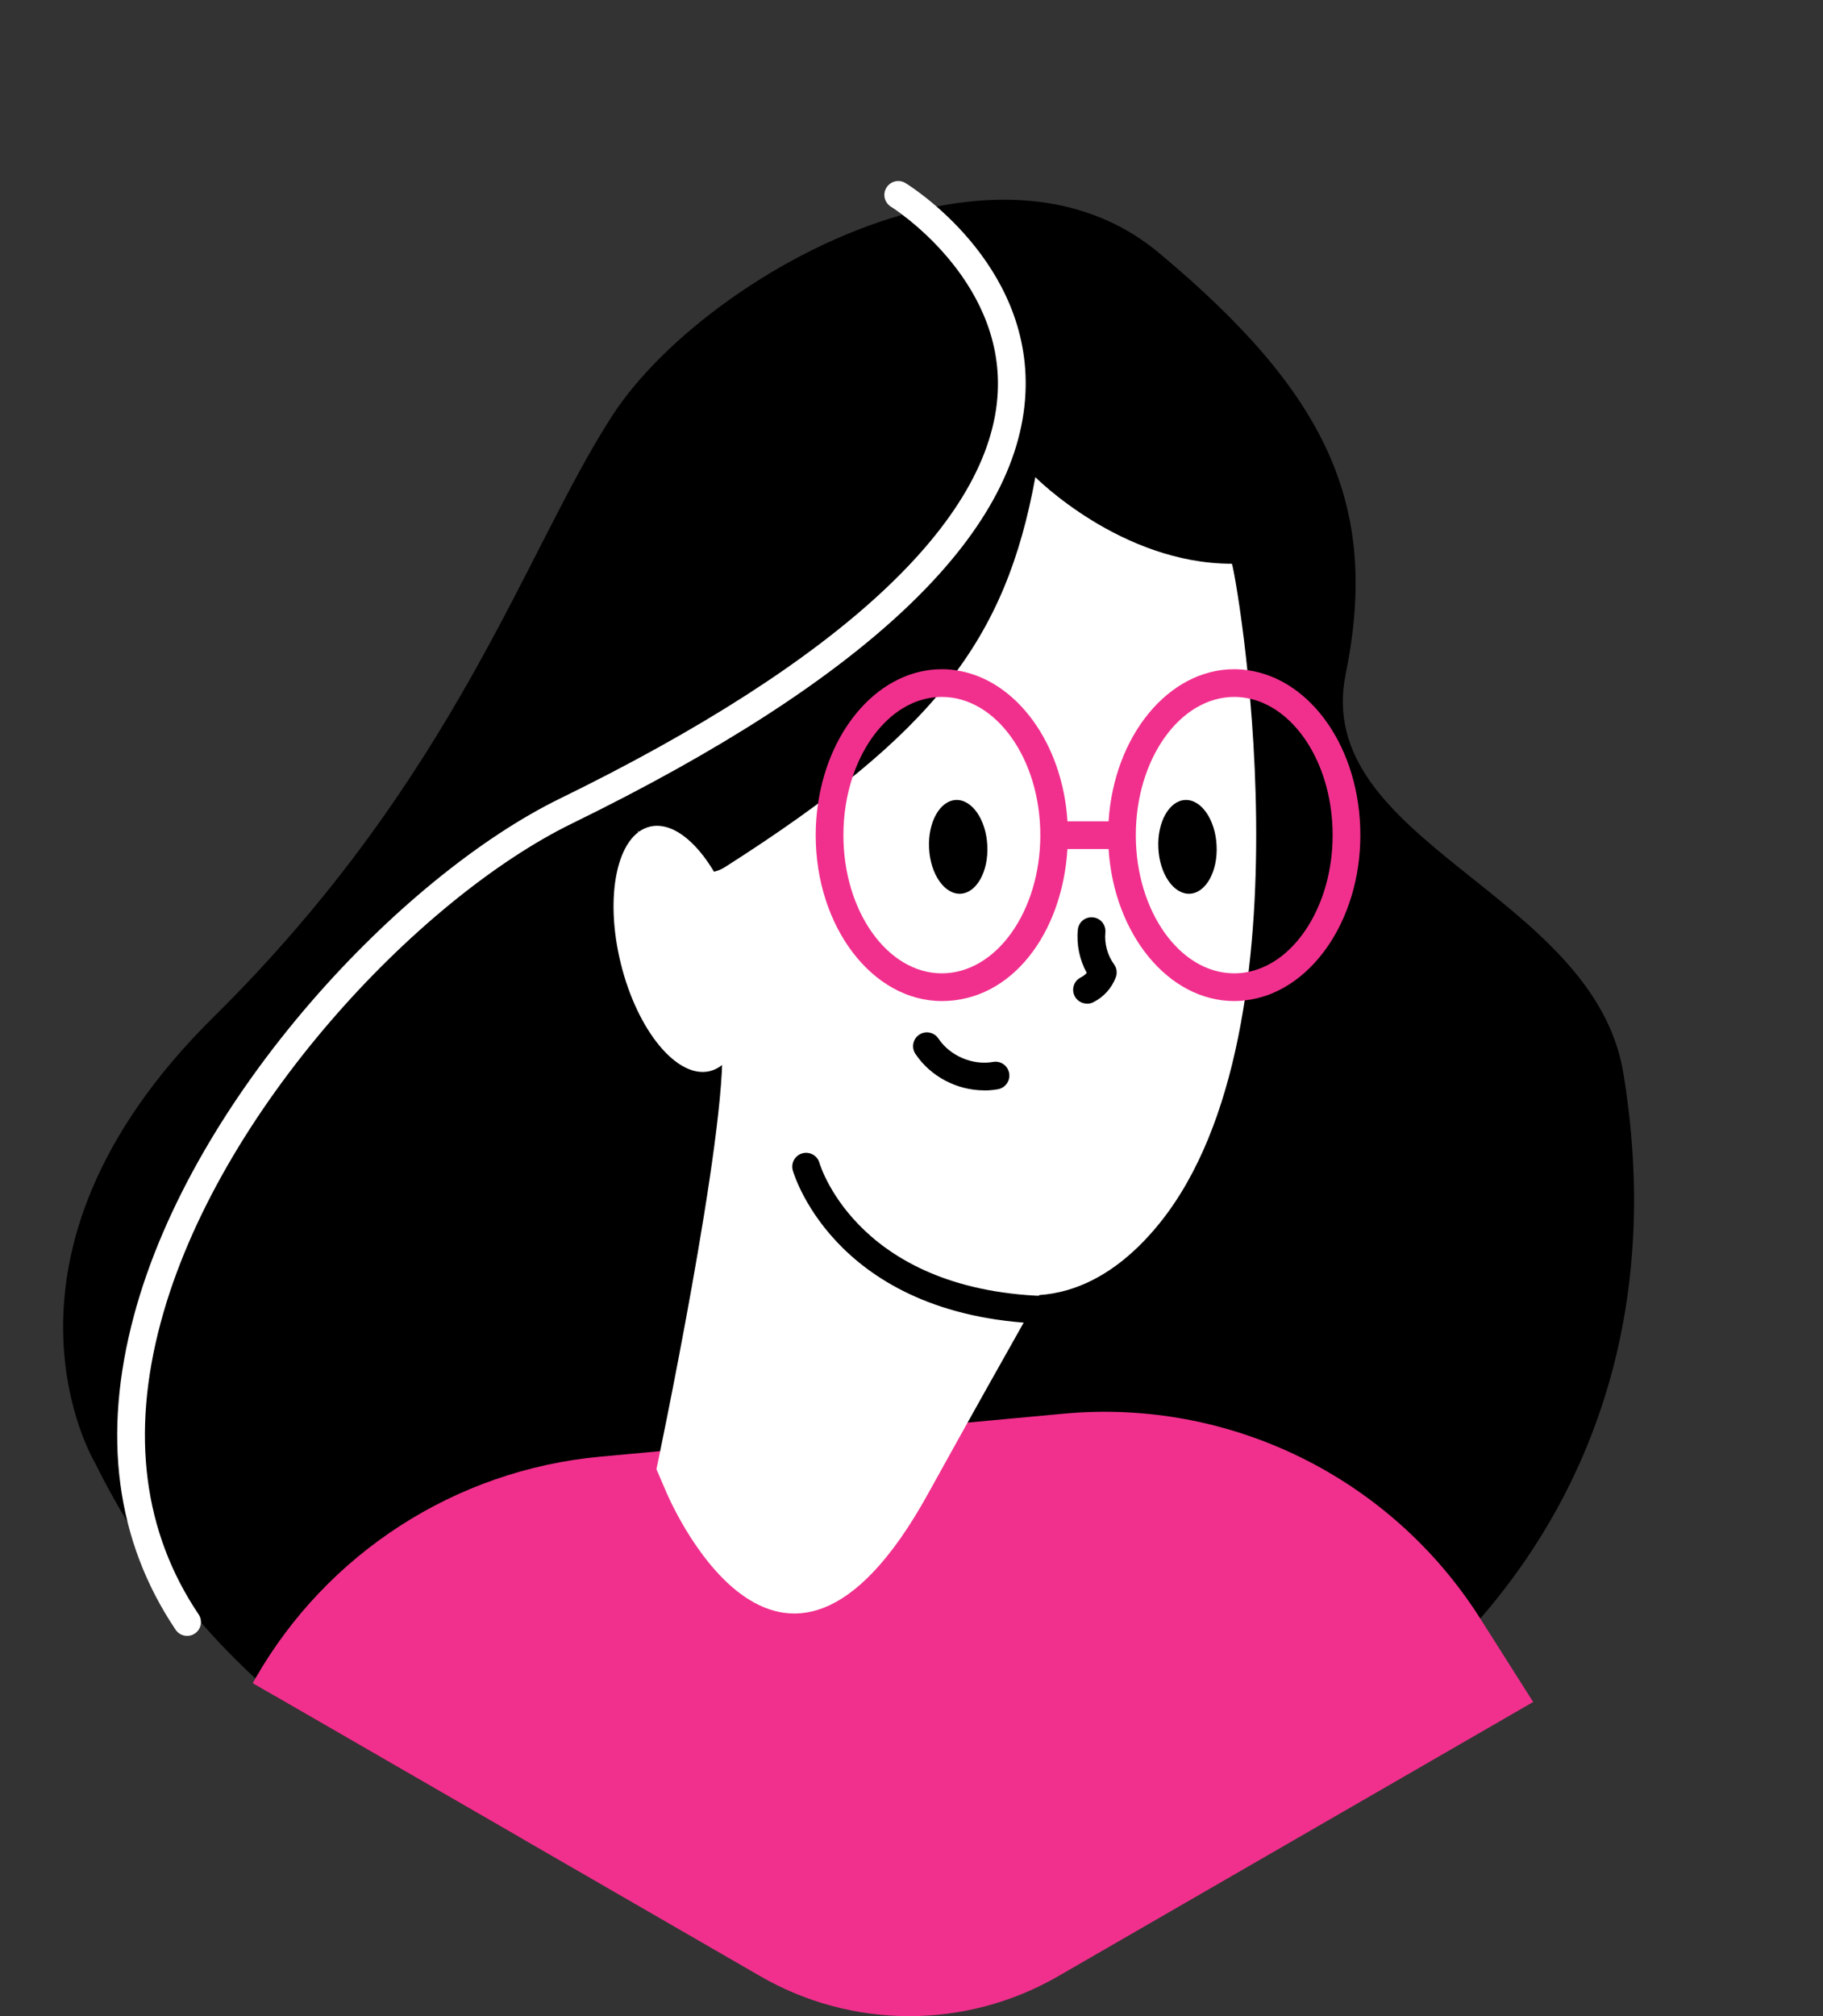
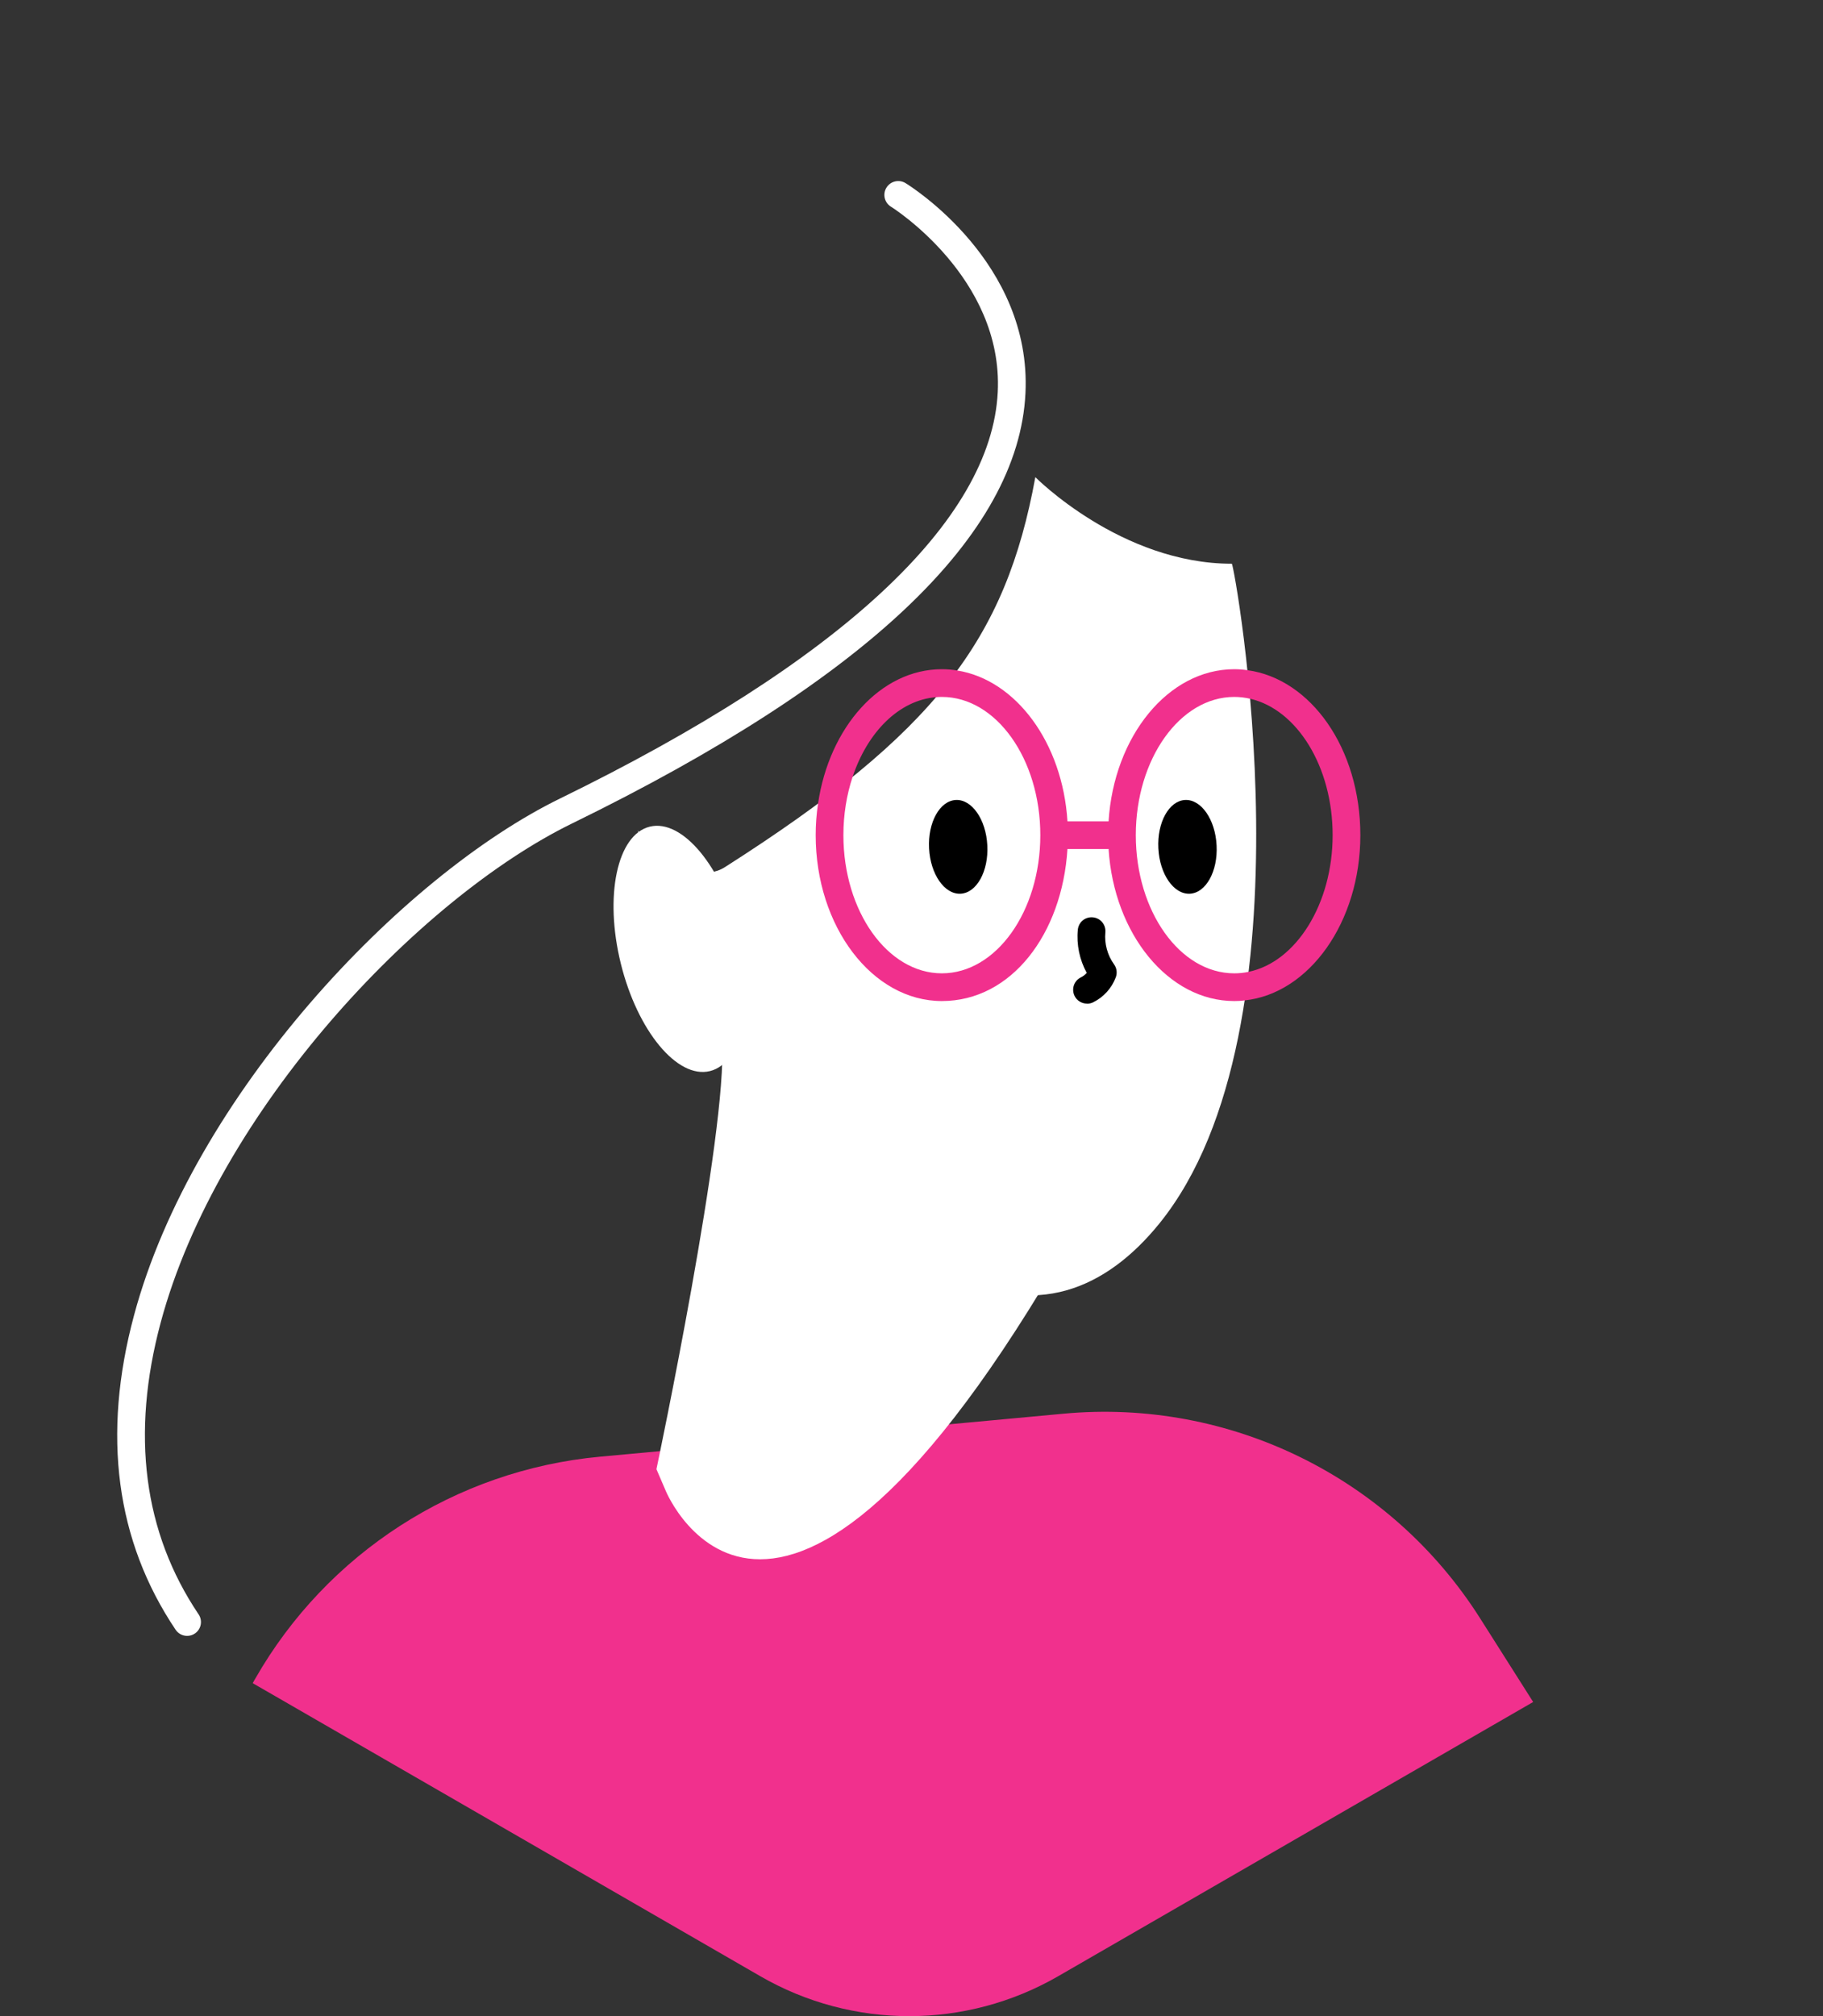
<svg xmlns="http://www.w3.org/2000/svg" width="227" height="251" viewBox="0 0 227 251" fill="none">
  <rect x="0" y="0" width="227" height="251" fill="#333333" stroke="none" />
-   <path d="M184.32 201.49C157.18 232.77 106.19 243.69 64.78 228.76L34.3 211.17C33.45 210.45 32.62 209.71 31.8 208.95C29.44 206.76 27.17 204.44 25.02 201.97C21.69 198.14 18.62 193.98 15.88 189.46H15.87C14.44 187.11 13.09 184.67 11.84 182.13C11.84 182.13 -3.69 156.5 26.6 126.6C56.89 96.69 65.43 68.34 76.31 51.64C82.55 42.05 97.12 31.06 112.36 26.74C113.78 26.34 115.2 26 116.62 25.72C126.54 23.76 136.46 24.94 144.27 31.45C165.24 48.93 171.84 62.91 167.57 83.88C163.3 104.85 198.43 111.1 202.14 133.59C206.75 161.62 199.04 184.55 184.32 201.5V201.49Z" fill="black" />
  <path d="M190.91 211.88L131.78 246.01C120.29 252.65 106.14 252.65 94.66 246.01L64.78 228.76L34.3 211.17L31.47 209.54C31.57 209.34 31.68 209.14 31.8 208.95C40.7 193.4 56.67 183.01 74.74 181.34L82.22 180.65L120.47 177.1L132.44 175.99C153.15 174.07 173.19 183.92 184.32 201.49L190.91 211.88Z" fill="#F1308D" />
-   <path d="M81.74 182.9C81.74 182.9 90.67 140.57 89.9 129.7C89.12 118.83 89.12 117.27 103.49 131.64C117.86 146.01 134.95 151.45 134.95 151.45C134.95 151.45 125.63 167.76 115.53 186.01C96.92 219.66 82.91 185.62 82.91 185.62L81.74 182.9Z" fill="white" />
+   <path d="M81.74 182.9C81.74 182.9 90.67 140.57 89.9 129.7C89.12 118.83 89.12 117.27 103.49 131.64C117.86 146.01 134.95 151.45 134.95 151.45C96.92 219.66 82.91 185.62 82.91 185.62L81.74 182.9Z" fill="white" />
  <path d="M79.41 103.38C79.41 103.38 85.59 110.93 90.28 107.94C116.49 91.24 125.23 79.59 128.92 59.4C128.92 59.4 139.58 70.18 153.39 70.18C153.68 70.18 164.17 127.85 144.36 152.32C131.25 168.51 108.53 168.34 79.41 103.39V103.38Z" fill="white" />
  <path d="M132.92 102.24C132.31 92.49 126.53 84.65 119.2 83.47C118.57 83.36 117.93 83.31 117.28 83.31C109.64 83.31 103.25 90.53 101.86 100.06C101.67 101.32 101.57 102.63 101.57 103.97C101.57 115.35 108.62 124.62 117.28 124.62C125.94 124.62 132.26 116.27 132.92 105.69C132.96 105.12 132.98 104.55 132.98 103.97C132.98 103.39 132.96 102.81 132.92 102.24ZM117.28 121.17C110.52 121.17 105.02 113.45 105.02 103.97C105.02 101.39 105.43 98.93 106.16 96.73C108.02 91.13 111.96 87.15 116.58 86.79C116.81 86.77 117.04 86.76 117.28 86.76C124.04 86.76 129.54 94.48 129.54 103.97C129.54 113.46 124.04 121.17 117.28 121.17Z" fill="#F1308D" />
  <path d="M155.33 83.43C154.79 83.35 154.24 83.31 153.69 83.31C145.47 83.31 138.7 91.66 138.04 102.25C138 102.82 137.98 103.39 137.98 103.97C137.98 104.55 138 105.12 138.04 105.68C138.7 116.26 145.47 124.62 153.69 124.62C154.13 124.62 154.56 124.6 154.99 124.54C163.04 123.68 169.39 114.77 169.39 103.97C169.39 93.17 163.22 84.51 155.33 83.43ZM155.48 120.98C154.9 121.11 154.3 121.17 153.69 121.17C146.93 121.17 141.43 113.45 141.43 103.97C141.43 94.49 146.93 86.76 153.69 86.76C154.37 86.76 155.03 86.84 155.68 86.99C161.5 88.33 165.94 95.43 165.94 103.97C165.94 112.51 161.4 119.76 155.48 120.98Z" fill="#F1308D" />
  <path d="M137.95 105.69H132.71C131.76 105.69 130.99 104.92 130.99 103.97C130.99 103.02 131.76 102.25 132.71 102.25H137.95C138.9 102.25 139.67 103.02 139.67 103.97C139.67 104.92 138.9 105.69 137.95 105.69Z" fill="#F1308D" />
  <path d="M135.35 124.94C134.71 124.94 134.09 124.58 133.8 123.97C133.39 123.11 133.74 122.08 134.6 121.67C134.87 121.54 135.12 121.34 135.32 121.11C134.43 119.49 134.03 117.59 134.21 115.75C134.3 114.8 135.12 114.11 136.09 114.2C137.04 114.29 137.73 115.13 137.64 116.08C137.51 117.47 137.9 118.92 138.72 120.05C139.06 120.52 139.14 121.12 138.94 121.66C138.44 123.01 137.41 124.15 136.11 124.78C135.87 124.9 135.61 124.95 135.36 124.95L135.35 124.94Z" fill="black" />
-   <path d="M122.56 135.74C119.19 135.74 115.89 134.04 113.99 131.2C113.46 130.41 113.67 129.34 114.46 128.81C115.25 128.28 116.32 128.49 116.85 129.29C118.3 131.45 121.1 132.65 123.66 132.2C124.61 132.03 125.49 132.66 125.66 133.6C125.82 134.54 125.2 135.43 124.26 135.6C123.69 135.7 123.12 135.75 122.56 135.75V135.74Z" fill="black" />
  <path d="M122.94 105.24C122.78 102.02 121.02 99.49 119.02 99.59C117.02 99.69 115.52 102.38 115.69 105.61C115.85 108.83 117.61 111.36 119.61 111.26C121.61 111.16 123.11 108.47 122.94 105.24Z" fill="black" />
  <path d="M151.49 105.24C151.33 102.02 149.57 99.49 147.57 99.59C145.57 99.69 144.07 102.38 144.24 105.61C144.4 108.83 146.16 111.36 148.16 111.26C150.16 111.16 151.66 108.47 151.49 105.24Z" fill="black" />
  <path d="M23.3 203.65C22.74 203.65 22.2 203.38 21.87 202.89C14.43 191.82 12.68 178.65 16.69 163.74C24.02 136.42 49.94 109.08 69.73 99.41C104.6 82.38 123.45 64.88 124.24 48.81C124.94 34.54 111.08 25.81 110.94 25.73C110.13 25.23 109.88 24.17 110.38 23.36C110.88 22.55 111.94 22.3 112.75 22.79C113.39 23.18 128.48 32.63 127.69 48.95C126.84 66.61 107.85 84.63 71.24 102.51C52.12 111.85 27.1 138.26 20.01 164.64C16.28 178.54 17.86 190.76 24.73 200.97C25.26 201.76 25.05 202.83 24.26 203.36C23.97 203.56 23.63 203.65 23.3 203.65Z" fill="white" />
  <path d="M92.01 116.31C94.08 124.71 92.47 132.34 88.4 133.34C84.34 134.34 79.37 128.34 77.3 119.94C75.23 111.54 76.84 103.91 80.91 102.91C84.97 101.91 89.94 107.91 92.01 116.31Z" fill="white" />
-   <path d="M131.06 164.82H131.03C104.43 164.42 98.94 146.47 98.72 145.71C98.46 144.8 98.98 143.84 99.9 143.58C100.81 143.32 101.77 143.84 102.03 144.75C102.24 145.44 107.16 161.01 131.08 161.37C132.03 161.38 132.79 162.17 132.78 163.12C132.76 164.06 132 164.82 131.06 164.82Z" fill="black" />
</svg>